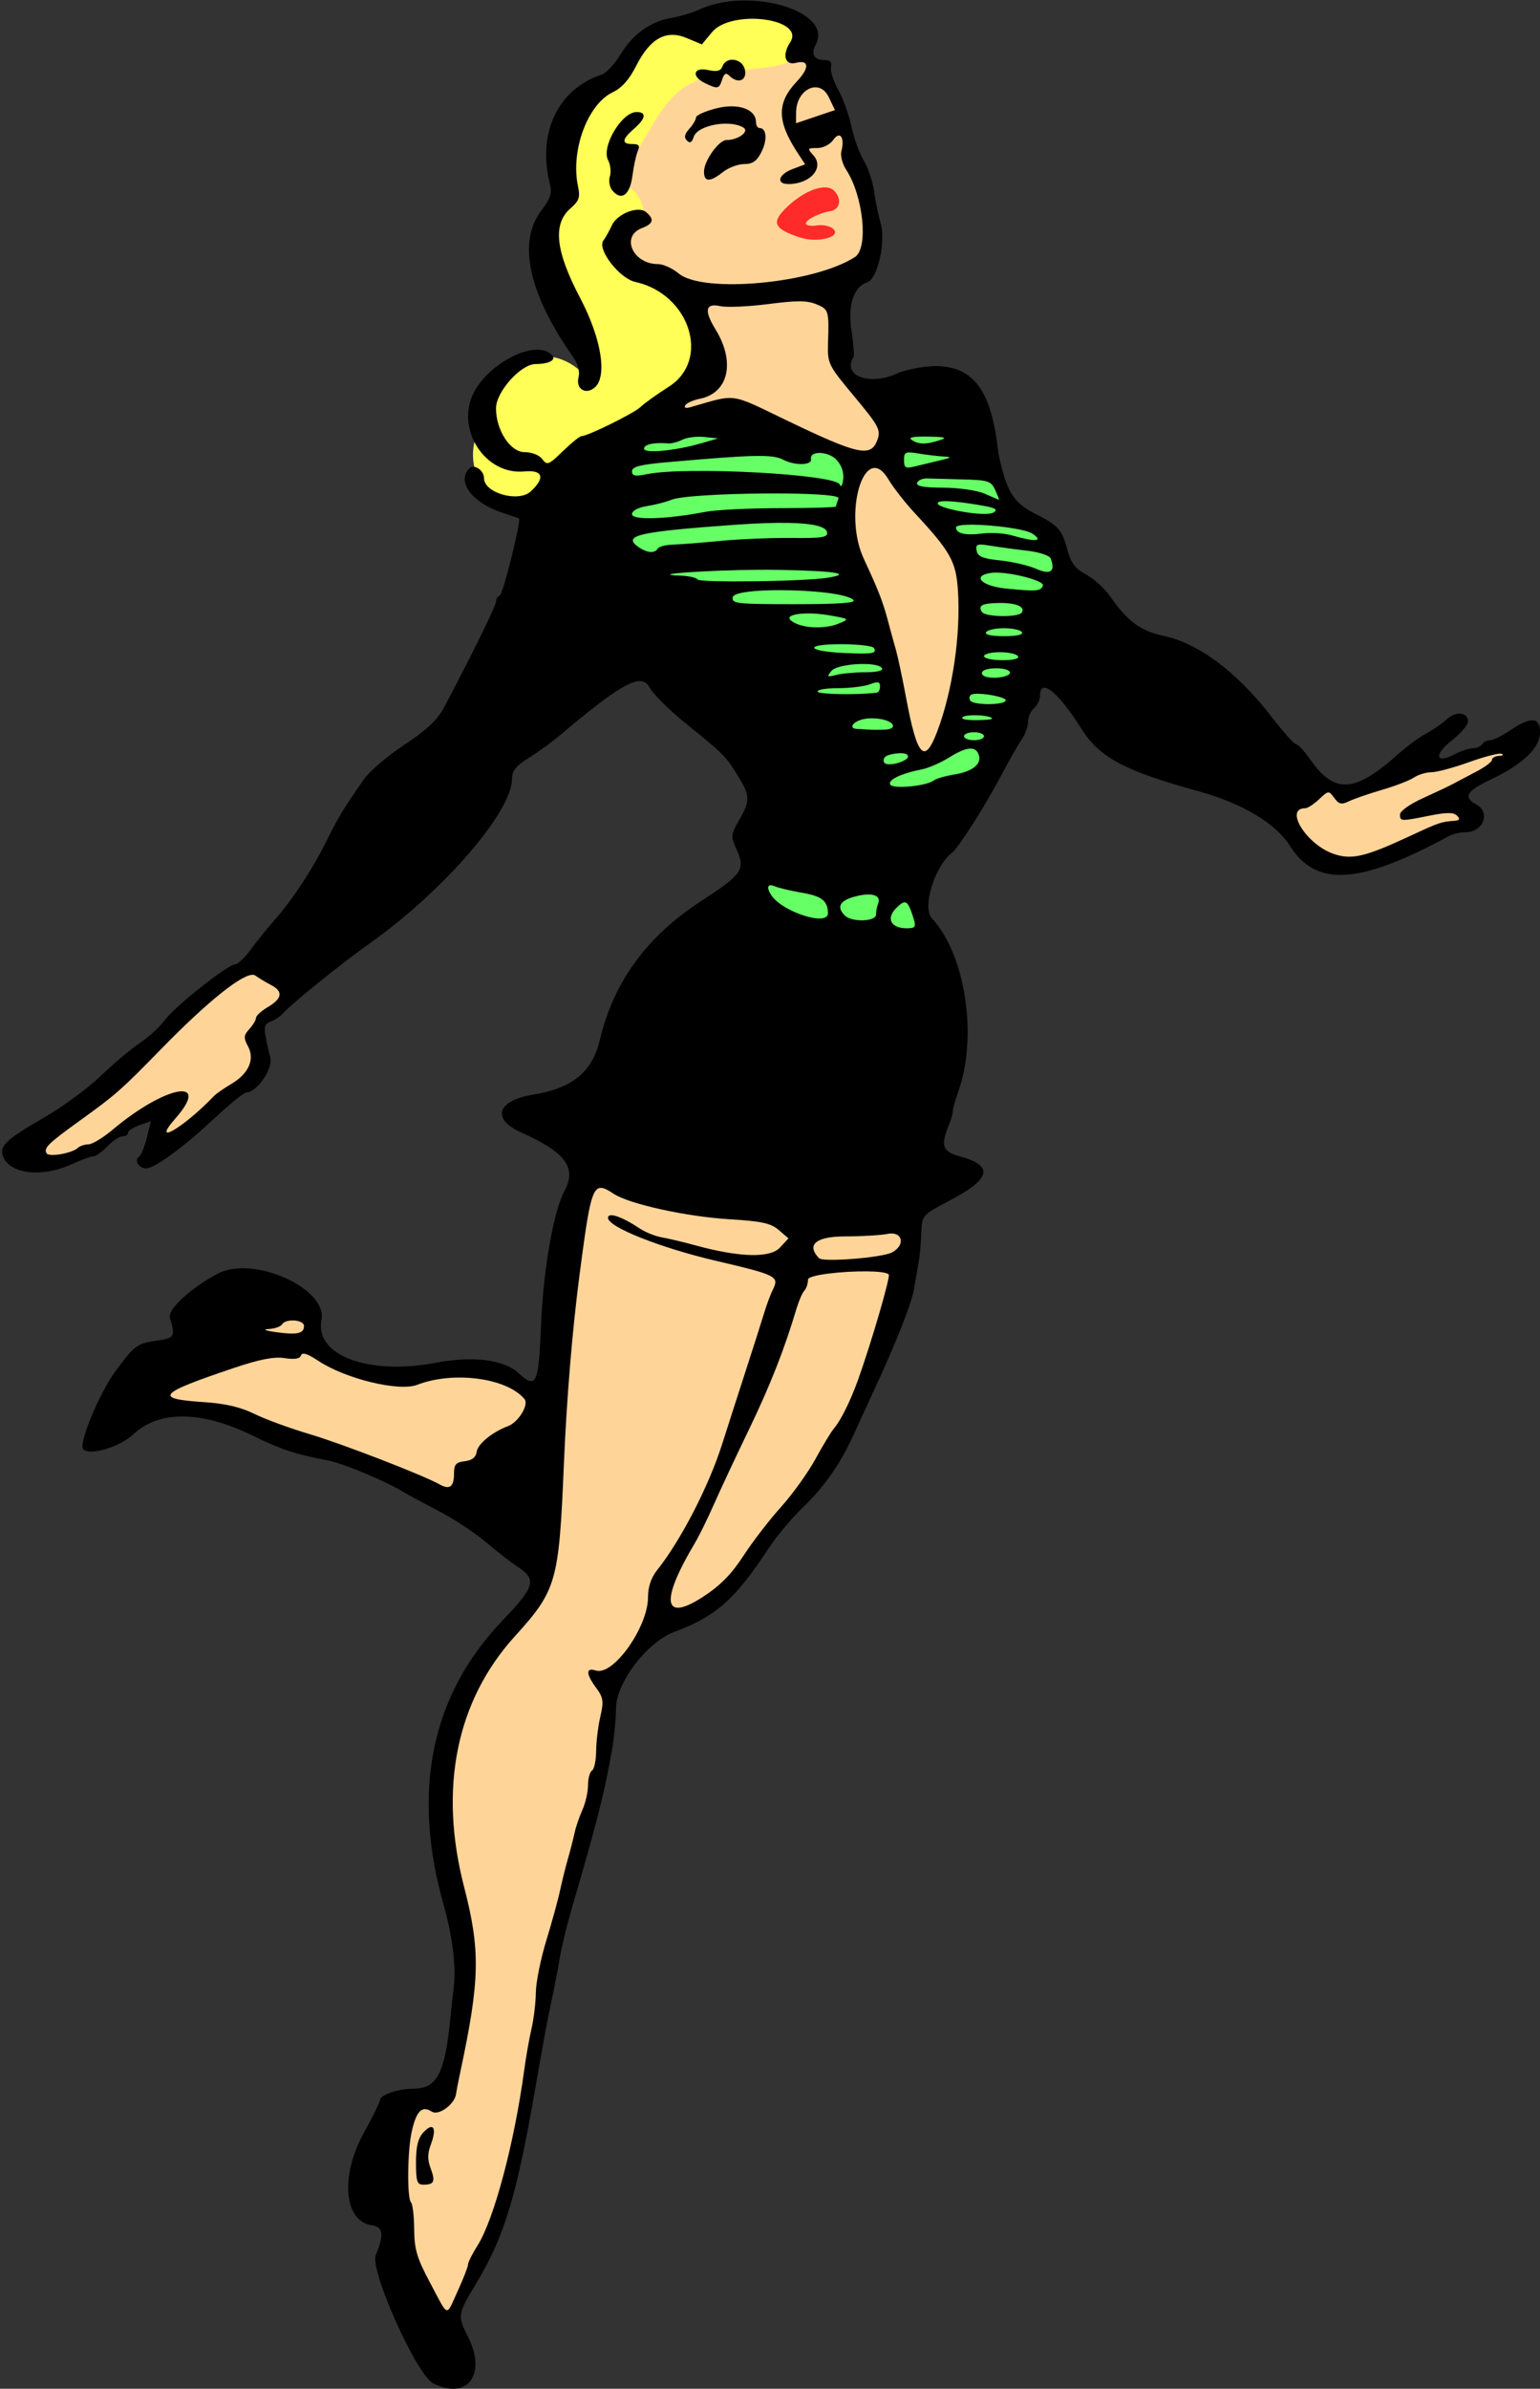
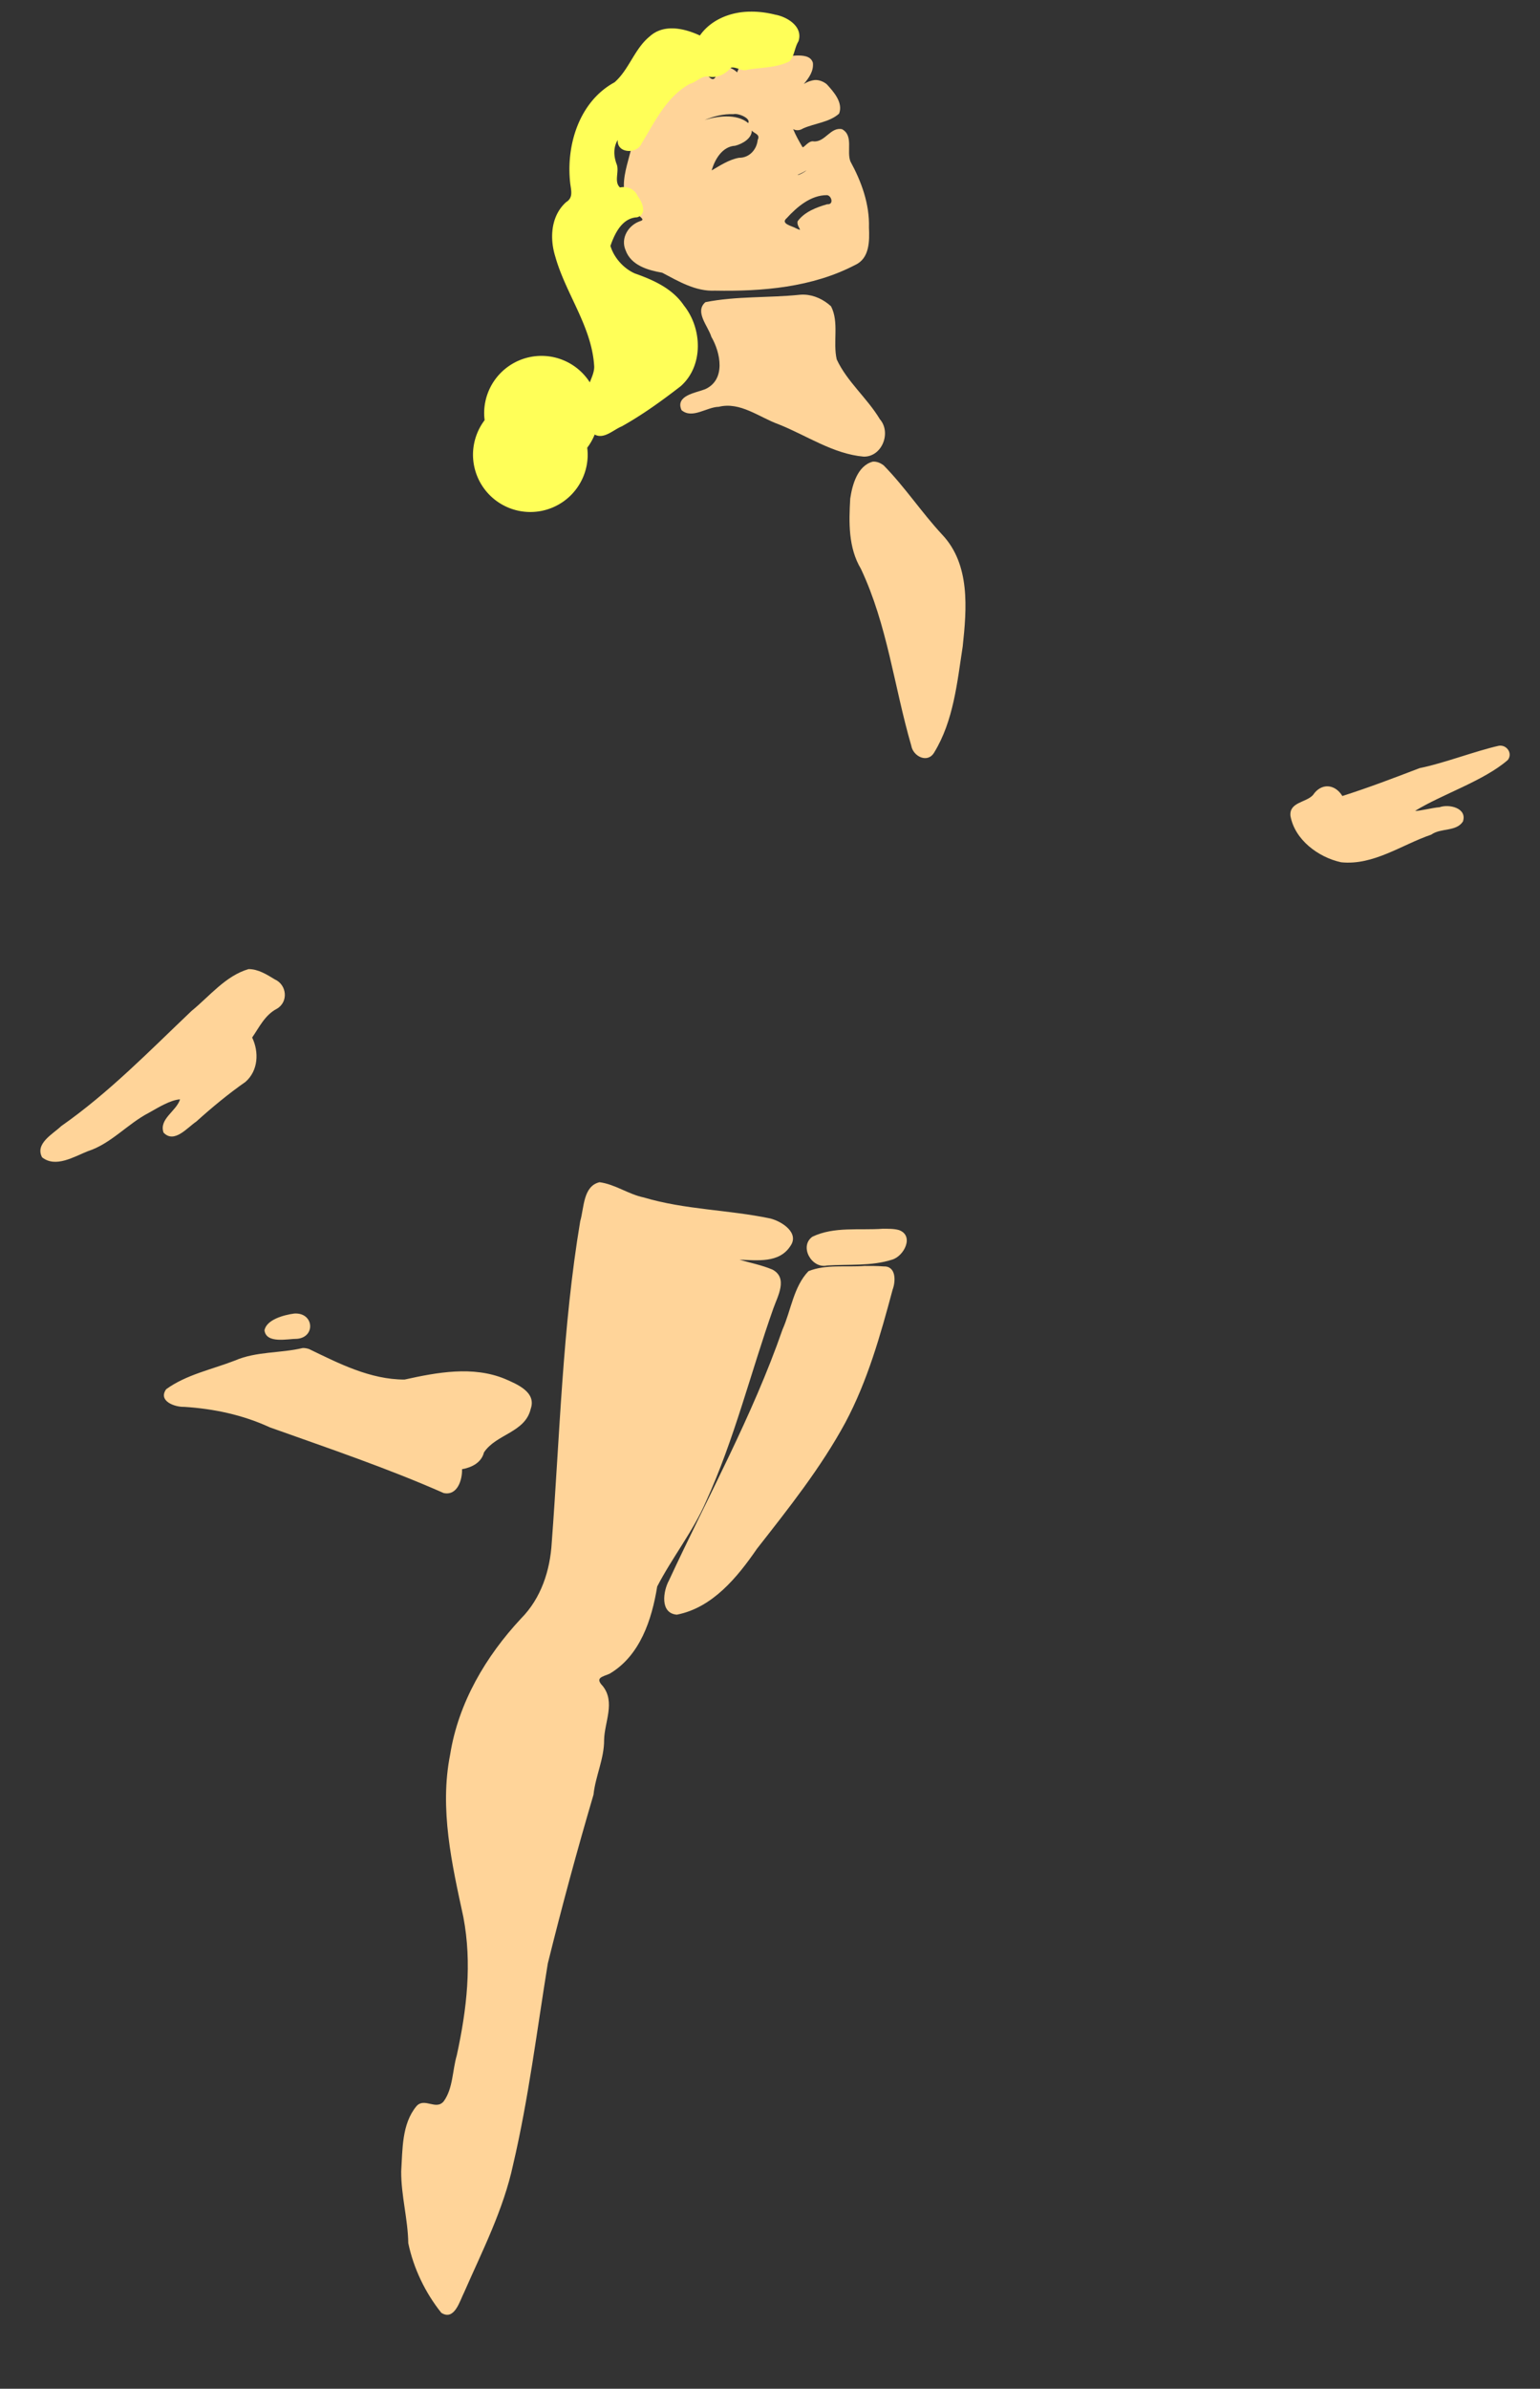
<svg xmlns="http://www.w3.org/2000/svg" height="597" viewBox="0 0 385 597" width="385" version="1.1">
  <rect x="0" y="0" width="385" height="597" fill="#333333" stroke="none" />
  <g>
-     <path d="m199.14 13.871c-4.29 0.149-8.46 1.322-12.69 1.789-1.28 0.131-1.91 1.688-2.17 2.434-1.36-1.371-4.05-2.202-4.96 0.092-0.42 1.109-0.81 2.35-2.11 0.986-2.72-2.457-5.88 0.248-8.21 1.9-5.06 4.473-8.62 10.476-11.32 16.594-0.79 3.23-2.03 6.605-1.64 9.949 1.21 1.823 2.77 3.514 3.32 5.715 0.2 0.771 2.18 1.523 0.7 1.928-2.97 1.003-4.98 4.262-3.66 7.289 1.37 3.804 5.63 4.997 9.15 5.611 4.11 2.161 8.35 4.717 13.19 4.481 11.89 0.218 24.33-0.823 35.04-6.416 3.63-1.638 3.61-5.985 3.46-9.362 0.17-5.856-1.87-11.459-4.64-16.523-0.99-2.562 0.83-6.444-2.08-8.045-2.88-0.627-4.21 3.254-7.09 3.049-1.32-0.3-2.55 1.838-2.83 1.388-0.79-1.354-1.67-2.875-2.31-4.459 0.7 0.38 1.59 0.404 2.49-0.175 2.92-1.293 6.57-1.522 8.99-3.692 1.07-2.741-1.34-5.457-3.09-7.357-0.81-0.663-1.88-1.09-2.93-1.047-1.04 0.114-1.97 0.466-2.78 0.986 1.3-1.581 2.48-3.218 2.25-5.302-0.52-1.759-2.57-1.833-4.08-1.813zm-15.22 14.621c1.49 0.07 3.75 1.274 3.13 2.262-2.95-2.493-8.02-1.668-10.88-0.762 2.26-0.93 4.71-1.56 7.17-1.455 0.17-0.04 0.37-0.055 0.58-0.045zm4.03 4.131c0.65 0.811 2.19 0.911 1.47 2.359-0.24 2.43-2.12 4.49-4.65 4.448-2.52 0.439-4.81 1.988-6.85 3.162 0.78-2.775 2.68-6 5.88-6.166 1.85-0.477 4.16-1.84 4.15-3.803zm13.67 9.957c-1.18 1.047-3.66 1.724-1.09 0.6 0.29-0.122 1.12-0.645 1.09-0.6zm5.12 6.191c1.14 0.079 1.82 2.429 0.05 2.274-2.73 0.79-5.66 1.905-7.38 4.248-0.37 1.453 1.8 2.816-0.48 1.728-0.88-0.539-3.92-1.087-2.25-2.501 2.57-2.809 6.02-5.768 10.06-5.749zm-5.63 24.868c-0.36-0.015-0.71-0.01-1.07 0.019-7.89 0.825-15.91 0.306-23.69 1.86-2.78 2.388 0.7 6.016 1.48 8.642 2.33 4.001 3.69 10.757-1.56 13.117-2.29 0.906-7.51 1.541-5.89 5.223 2.68 2.3 6.29-0.78 9.32-0.83 5.37-1.33 10.13 2.64 14.95 4.37 7 2.78 13.62 7.41 21.27 8.08 4.58 0.09 6.98-6.01 4.04-9.36-3.15-5.264-8.21-9.381-10.78-14.936-1-4.32 0.64-9.271-1.42-13.273-1.82-1.673-4.18-2.81-6.65-2.912zm17.06 41.741c-3.79 1.03-5.1 5.76-5.61 9.22-0.35 5.97-0.5 12.25 2.67 17.57 6.62 14.03 8.29 29.4 12.59 44.19 0.46 2.7 4.1 4.5 5.73 1.7 4.84-7.91 5.75-17.53 7.13-26.52 1.01-9.41 1.93-20.44-5.12-27.91-5.15-5.54-9.35-11.94-14.64-17.32-0.78-0.6-1.75-1.03-2.75-0.93zm156.9 70.97c-0.12 0-0.24 0.01-0.37 0.03-5.85 1.31-13.83 4.4-19.8 5.59-6.38 2.45-12.79 4.89-19.31 6.97-1.87-3.07-5.31-3.3-7.34-0.25-1.74 1.92-5.94 1.75-5.64 5.19 1.06 5.99 6.96 10.38 12.67 11.62 8.11 0.84 15.17-4.4 22.54-6.91 2.4-1.72 6.21-0.68 7.91-3.27 1.12-3.36-3.41-4.44-5.84-3.58-1.85 0.13-5.06 1-6.11 0.91 6.73-4.15 17.18-7.49 23.18-12.72 1.19-1.56-0.1-3.59-1.89-3.58zm-312.94 55.85c-5.743 1.68-9.74 6.78-14.252 10.46-10.502 9.98-20.635 20.42-32.563 28.77-2.072 1.98-6.614 4.35-4.8 7.8 3.396 2.73 8.011-0.17 11.439-1.52 5.791-1.86 9.958-6.86 15.281-9.61 2.371-1.33 5.376-3.2 7.776-3.35-0.891 2.95-5.321 4.89-4.125 8.31 2.676 2.83 5.928-1.25 8.179-2.75 3.926-3.54 7.994-6.91 12.311-9.93 3.197-2.8 3.41-7.45 1.664-11.08 1.772-2.55 3.162-5.61 6.162-7.18 2.956-1.7 2.531-6-0.5-7.35-1.988-1.2-4.162-2.6-6.572-2.57zm87.749 53.26c-4.13 0.97-3.85 6.45-4.82 9.72-4.44 26.55-5.1 53.52-7.12 80.31-0.4 6.98-2.65 13.94-7.67 19-8.84 9.47-15.67 21.08-17.73 34-2.71 13.59 0.44 27.42 3.3 40.62 2.2 11.54 0.87 23.01-1.64 34.54-1.11 3.76-0.92 8.22-3.24 11.47-1.93 2.42-4.83-1.02-6.84 1.25-3.7 4.44-3.47 10.83-3.82 16.32-0.03 6.03 1.68 11.89 1.77 17.92 1.32 6.31 4.25 12.4 8.26 17.41 3.29 2.09 4.61-2.98 5.7-5.1 4.58-10.45 9.84-20.7 12.25-31.94 3.88-16.56 5.94-33.49 8.67-50.25 3.5-14.15 7.31-28.23 11.43-42.21 0.48-4.64 2.68-8.94 2.65-13.72 0.09-4.38 2.85-9.38-0.32-13.4-2.04-2.13-0.16-2.29 1.71-3.11 7.62-4.51 10.55-13.55 11.88-21.79 3.74-7.24 8.92-13.7 12.19-21.22 7.1-15.52 11.2-32.33 16.86-48.31 1.05-3 3.72-7.56-0.23-9.67-2.64-1.12-5.49-1.67-8.24-2.47 4.4 0.12 9.89 0.92 12.69-3.38 2.4-3.34-2.16-6.23-5.02-6.93-10.44-2.19-21.29-2.17-31.6-5.25-3.85-0.79-7.19-3.31-11.07-3.81zm70.83 11.63c-5.83 0.43-12.19-0.61-17.61 1.99-3.37 2.41-0.18 8.05 3.65 7.2 5.4-0.37 11.09 0.21 16.28-1.47 2.98-0.86 5.61-6 1.69-7.4-1.3-0.36-2.67-0.3-4.01-0.32zm-4.55 9.29c-4.64 0.37-9.67-0.46-14.04 1.31-3.73 3.89-4.35 9.77-6.48 14.56-7.56 21.74-18.72 41.87-28.4 62.74-1.46 2.67-2.3 8.19 1.97 8.55 8.92-1.74 15.12-9.34 20.02-16.46 7.92-10.12 15.97-20.22 22.12-31.57 5.54-10.39 8.77-21.86 11.8-33.18 0.81-2.15 0.92-5.97-2.3-5.83-1.56-0.13-3.13-0.12-4.69-0.12zm-142.59 11.9c-2.539 0.33-6.975 1.51-7.447 4.21 0.446 3.41 5.854 2.09 8.217 2.1 4.645-0.47 4.106-6.63-0.77-6.31zm2.094 8.62c-5.577 1.33-11.573 0.8-16.975 3.14-5.732 2.23-12.124 3.5-17.15 7.16-2.085 2.97 2.18 4.48 4.504 4.4 7.389 0.47 14.667 2 21.408 5.12 14.592 5.21 29.313 10.17 43.465 16.42 3.48 0.73 4.67-3.35 4.6-5.96 2.43-0.43 4.84-1.63 5.48-4.2 3.04-4.59 10.3-4.94 11.68-10.86 1.49-4.21-3.43-6.19-6.45-7.51-8.02-3.3-16.93-1.63-25.09 0.17-8.579 0-16.358-4-23.876-7.63-0.516-0.16-1.053-0.28-1.596-0.25zm30.162 205.04c0.01 0 0.01 0.02 0.02 0.08 0.49 1.41 0.15 3.33 0 0.86 0.03 0.16-0.05-0.97-0.02-0.94z" fill="#ffd499" />
+     <path d="m199.14 13.871c-4.29 0.149-8.46 1.322-12.69 1.789-1.28 0.131-1.91 1.688-2.17 2.434-1.36-1.371-4.05-2.202-4.96 0.092-0.42 1.109-0.81 2.35-2.11 0.986-2.72-2.457-5.88 0.248-8.21 1.9-5.06 4.473-8.62 10.476-11.32 16.594-0.79 3.23-2.03 6.605-1.64 9.949 1.21 1.823 2.77 3.514 3.32 5.715 0.2 0.771 2.18 1.523 0.7 1.928-2.97 1.003-4.98 4.262-3.66 7.289 1.37 3.804 5.63 4.997 9.15 5.611 4.11 2.161 8.35 4.717 13.19 4.481 11.89 0.218 24.33-0.823 35.04-6.416 3.63-1.638 3.61-5.985 3.46-9.362 0.17-5.856-1.87-11.459-4.64-16.523-0.99-2.562 0.83-6.444-2.08-8.045-2.88-0.627-4.21 3.254-7.09 3.049-1.32-0.3-2.55 1.838-2.83 1.388-0.79-1.354-1.67-2.875-2.31-4.459 0.7 0.38 1.59 0.404 2.49-0.175 2.92-1.293 6.57-1.522 8.99-3.692 1.07-2.741-1.34-5.457-3.09-7.357-0.81-0.663-1.88-1.09-2.93-1.047-1.04 0.114-1.97 0.466-2.78 0.986 1.3-1.581 2.48-3.218 2.25-5.302-0.52-1.759-2.57-1.833-4.08-1.813zm-15.22 14.621c1.49 0.07 3.75 1.274 3.13 2.262-2.95-2.493-8.02-1.668-10.88-0.762 2.26-0.93 4.71-1.56 7.17-1.455 0.17-0.04 0.37-0.055 0.58-0.045zm4.03 4.131c0.65 0.811 2.19 0.911 1.47 2.359-0.24 2.43-2.12 4.49-4.65 4.448-2.52 0.439-4.81 1.988-6.85 3.162 0.78-2.775 2.68-6 5.88-6.166 1.85-0.477 4.16-1.84 4.15-3.803zm13.67 9.957c-1.18 1.047-3.66 1.724-1.09 0.6 0.29-0.122 1.12-0.645 1.09-0.6zm5.12 6.191c1.14 0.079 1.82 2.429 0.05 2.274-2.73 0.79-5.66 1.905-7.38 4.248-0.37 1.453 1.8 2.816-0.48 1.728-0.88-0.539-3.92-1.087-2.25-2.501 2.57-2.809 6.02-5.768 10.06-5.749zm-5.63 24.868c-0.36-0.015-0.71-0.01-1.07 0.019-7.89 0.825-15.91 0.306-23.69 1.86-2.78 2.388 0.7 6.016 1.48 8.642 2.33 4.001 3.69 10.757-1.56 13.117-2.29 0.906-7.51 1.541-5.89 5.223 2.68 2.3 6.29-0.78 9.32-0.83 5.37-1.33 10.13 2.64 14.95 4.37 7 2.78 13.62 7.41 21.27 8.08 4.58 0.09 6.98-6.01 4.04-9.36-3.15-5.264-8.21-9.381-10.78-14.936-1-4.32 0.64-9.271-1.42-13.273-1.82-1.673-4.18-2.81-6.65-2.912zm17.06 41.741c-3.79 1.03-5.1 5.76-5.61 9.22-0.35 5.97-0.5 12.25 2.67 17.57 6.62 14.03 8.29 29.4 12.59 44.19 0.46 2.7 4.1 4.5 5.73 1.7 4.84-7.91 5.75-17.53 7.13-26.52 1.01-9.41 1.93-20.44-5.12-27.91-5.15-5.54-9.35-11.94-14.64-17.32-0.78-0.6-1.75-1.03-2.75-0.93zm156.9 70.97c-0.12 0-0.24 0.01-0.37 0.03-5.85 1.31-13.83 4.4-19.8 5.59-6.38 2.45-12.79 4.89-19.31 6.97-1.87-3.07-5.31-3.3-7.34-0.25-1.74 1.92-5.94 1.75-5.64 5.19 1.06 5.99 6.96 10.38 12.67 11.62 8.11 0.84 15.17-4.4 22.54-6.91 2.4-1.72 6.21-0.68 7.91-3.27 1.12-3.36-3.41-4.44-5.84-3.58-1.85 0.13-5.06 1-6.11 0.91 6.73-4.15 17.18-7.49 23.18-12.72 1.19-1.56-0.1-3.59-1.89-3.58zm-312.94 55.85c-5.743 1.68-9.74 6.78-14.252 10.46-10.502 9.98-20.635 20.42-32.563 28.77-2.072 1.98-6.614 4.35-4.8 7.8 3.396 2.73 8.011-0.17 11.439-1.52 5.791-1.86 9.958-6.86 15.281-9.61 2.371-1.33 5.376-3.2 7.776-3.35-0.891 2.95-5.321 4.89-4.125 8.31 2.676 2.83 5.928-1.25 8.179-2.75 3.926-3.54 7.994-6.91 12.311-9.93 3.197-2.8 3.41-7.45 1.664-11.08 1.772-2.55 3.162-5.61 6.162-7.18 2.956-1.7 2.531-6-0.5-7.35-1.988-1.2-4.162-2.6-6.572-2.57zm87.749 53.26c-4.13 0.97-3.85 6.45-4.82 9.72-4.44 26.55-5.1 53.52-7.12 80.31-0.4 6.98-2.65 13.94-7.67 19-8.84 9.47-15.67 21.08-17.73 34-2.71 13.59 0.44 27.42 3.3 40.62 2.2 11.54 0.87 23.01-1.64 34.54-1.11 3.76-0.92 8.22-3.24 11.47-1.93 2.42-4.83-1.02-6.84 1.25-3.7 4.44-3.47 10.83-3.82 16.32-0.03 6.03 1.68 11.89 1.77 17.92 1.32 6.31 4.25 12.4 8.26 17.41 3.29 2.09 4.61-2.98 5.7-5.1 4.58-10.45 9.84-20.7 12.25-31.94 3.88-16.56 5.94-33.49 8.67-50.25 3.5-14.15 7.31-28.23 11.43-42.21 0.48-4.64 2.68-8.94 2.65-13.72 0.09-4.38 2.85-9.38-0.32-13.4-2.04-2.13-0.16-2.29 1.71-3.11 7.62-4.51 10.55-13.55 11.88-21.79 3.74-7.24 8.92-13.7 12.19-21.22 7.1-15.52 11.2-32.33 16.86-48.31 1.05-3 3.72-7.56-0.23-9.67-2.64-1.12-5.49-1.67-8.24-2.47 4.4 0.12 9.89 0.92 12.69-3.38 2.4-3.34-2.16-6.23-5.02-6.93-10.44-2.19-21.29-2.17-31.6-5.25-3.85-0.79-7.19-3.31-11.07-3.81zm70.83 11.63c-5.83 0.43-12.19-0.61-17.61 1.99-3.37 2.41-0.18 8.05 3.65 7.2 5.4-0.37 11.09 0.21 16.28-1.47 2.98-0.86 5.61-6 1.69-7.4-1.3-0.36-2.67-0.3-4.01-0.32zm-4.55 9.29c-4.64 0.37-9.67-0.46-14.04 1.31-3.73 3.89-4.35 9.77-6.48 14.56-7.56 21.74-18.72 41.87-28.4 62.74-1.46 2.67-2.3 8.19 1.97 8.55 8.92-1.74 15.12-9.34 20.02-16.46 7.92-10.12 15.97-20.22 22.12-31.57 5.54-10.39 8.77-21.86 11.8-33.18 0.81-2.15 0.92-5.97-2.3-5.83-1.56-0.13-3.13-0.12-4.69-0.12zm-142.59 11.9c-2.539 0.33-6.975 1.51-7.447 4.21 0.446 3.41 5.854 2.09 8.217 2.1 4.645-0.47 4.106-6.63-0.77-6.31zm2.094 8.62c-5.577 1.33-11.573 0.8-16.975 3.14-5.732 2.23-12.124 3.5-17.15 7.16-2.085 2.97 2.18 4.48 4.504 4.4 7.389 0.47 14.667 2 21.408 5.12 14.592 5.21 29.313 10.17 43.465 16.42 3.48 0.73 4.67-3.35 4.6-5.96 2.43-0.43 4.84-1.63 5.48-4.2 3.04-4.59 10.3-4.94 11.68-10.86 1.49-4.21-3.43-6.19-6.45-7.51-8.02-3.3-16.93-1.63-25.09 0.17-8.579 0-16.358-4-23.876-7.63-0.516-0.16-1.053-0.28-1.596-0.25zm30.162 205.04z" fill="#ffd499" />
    <path d="m187.67 2.912c-4.83-0.008-9.86 1.904-12.7 5.963-3.9-1.813-9.02-2.983-12.55 0.236-3.82 3.098-5.14 8.275-8.79 11.463-8.86 4.824-12.17 15.775-11.07 25.289 0.22 1.749 0.79 3.555-1.02 4.647-3.81 3.399-4.16 8.967-2.73 13.572 2.62 9.375 9.18 17.572 9.74 27.504 0.03 1.375-0.6 2.673-1.1 3.973a14.334 14.334 0 0 0 -12.07 -6.618 14.334 14.334 0 0 0 -14.34 14.339 14.334 14.334 0 0 0 0.12 1.72 14.334 14.334 0 0 0 -2.91 8.63 14.334 14.334 0 0 0 14.34 14.33 14.334 14.334 0 0 0 14.33 -14.33 14.334 14.334 0 0 0 -0.12 -1.73 14.334 14.334 0 0 0 1.87 -3.3c2.31 1.27 4.68-1.2 6.77-2.04 5.19-2.9 10.04-6.41 14.73-10.037 5.76-5.1 5.4-14.432 0.81-20.169-2.85-4.249-7.64-6.385-12.29-8.02-2.83-1.263-5.21-3.962-6.08-6.875 1.07-3.121 2.93-6.975 6.66-7.148 2.59-0.752 1.34-3.781 0.17-5.266-0.75-1.789-2.64-2.589-4.44-2.19-1.61-1.476-0.07-4.031-0.87-5.908-0.72-1.97-0.82-4.099 0.3-5.967-0.27 3.406 4.87 3.606 5.99 0.838 3.32-5.411 6.21-11.649 12.03-14.855 1.83-0.468 2.99-2.301 5.06-1.754 2.1 0.252 3.93-0.803 5.26-2.311 1.36-0.255 2.66 1.039 4.12 0.518 3.51-0.588 7.35-0.459 10.54-2.123 1.2-1.375 1.21-3.397 2.18-4.963 1.24-3.638-2.76-6.118-5.81-6.662-2-0.506-4.07-0.779-6.13-0.756z" fill="#ffff58" />
-     <path d="m236.11 102.88l-13.54 5.97 2.39 9.56 9.16 13.53 6.37 8.36 2.39 17.52-6.31 29.19-6.43 3.07-3.19-4.38-2.78-10.36-5.98-19.11-5.17-15.93-1.59-9.55 2.38-13.14-1.19-3.58-30.66-9.96-16.72 1.6-16.72 6.76-5.18 20.31 75.25 72.86 25.09-8.36 5.52-10.31 1.25-0.04 15.13-42.2-3.19-9.56-9.16-7.17-6.37-11.15-10.75-13.93zm-47.38 107.5l0.4 23.89 44.19 2.79-9.55-25.09-35.04-1.59z" fill-rule="evenodd" fill="#6f6" />
  </g>
-   <path d="m186.85 0.125c-4.09-0.068-8.29 0.587-11.85 2.189-1.92 0.866-5.08 1.826-7 2.133-5.23 0.834-9.77 4.044-12.8 9.041-1.48 2.454-3.6 4.759-4.7 5.123-11.11 3.677-16.27 14.649-12.98 27.571 0.53 2.07 0.04 3.533-2.17 6.423-6.03 7.918-3.23 20.777 8.01 36.739 1.19 1.692 1.64 3.506 1.26 5.045-0.7 2.794 1.79 4.349 4.01 2.506 3.28-2.726 1.74-12.291-3.63-22.491-6.13-11.654-6.86-18.424-2.4-22.304 2.17-1.885 2.49-2.792 1.92-5.432-1.94-8.971 2.36-20.648 8.71-23.637 2.2-1.035 4.09-3.166 5.77-6.494 3.52-6.965 7.51-9.186 12.66-7.035l3.81 1.594 2.52-3.039c4.84-5.86 23.47-3.458 19.55 2.521-2.07 3.164-1.3 5.854 1.47 5.129 3.3-0.862 3.4 1.272 0.22 4.629-5.09 5.387-5.04 9.927 0.22 17.949l1.83 2.785-3.14 1.184c-3.55 1.339-4.22 3.746-1.04 3.746 5.49 0 9.04-4.08 6.25-7.172-1.57-1.727-1.51-1.828 0.94-1.828 1.48 0 3.21-0.877 4.03-2.045 1.67-2.38 2.93-0.608 2.02 2.846-0.29 1.097 0.26 3.182 1.21 4.635 4.29 6.553 5.61 19.582 2.2 21.794-10.19 6.617-37.95 9.209-44.08 4.118-1.55-1.292-3.89-2.348-5.19-2.348-6.27 0-9.37-6.951-4.01-8.99 2.89-1.097 3.18-2.227 1.03-4.01-1.99-1.652-7.29 0.453-8.58 3.406-0.5 1.152-1.45 2.83-2.09 3.731-1.58 2.2 4.03 9.453 7.99 10.322 13.61 2.989 18.92 19.45 8.43 26.156-3.07 1.963-6.27 4.255-7.11 5.095-1.51 1.51-13.21 7.29-14.76 7.29-0.44 0-2.53 1.69-4.66 3.75-3.55 3.46-3.95 3.61-5.15 2-0.75-1.02-2.6-1.75-4.41-1.75-3.59 0-7.16-5.46-7.16-10.96 0-4.102 6.19-11.034 9.87-11.056 4.27-0.024 5.84-1.531 3.12-2.99-4.63-2.477-14.94 3.143-18.54 10.106-4.67 9.04 2.75 20.66 12.6 19.72 4.68-0.44 5.34 1.52 1.67 4.97-3.05 2.87-11.72 0.44-11.72-3.28 0-1.97-2.47-3.64-3.65-2.46-3.27 3.27 0.63 8.57 8.15 11.06 2.2 0.73 4.11 1.37 4.24 1.43 0.67 0.31-3.98 19.01-4.8 19.29-0.52 0.19-0.94 0.87-0.94 1.52 0 1.04-5.82 12.89-12.97 26.42-1.64 3.12-4.32 5.64-9.91 9.34-4.216 2.78-8.779 6.67-10.141 8.64-5.373 7.75-6.122 8.99-9.512 15.75-3.629 7.24-8.66 14.8-13.297 19.99-1.469 1.64-3.91 4.68-5.426 6.75s-3.285 3.76-3.932 3.76c-1.819 0-15.036 10.46-17.599 13.93-1.259 1.7-4.035 4.25-6.168 5.66s-6.549 5.13-9.815 8.27c-3.265 3.13-9.716 7.87-14.334 10.52-9.226 5.3-11.043 6.99-10.187 9.47 1.575 4.55 9.605 5.55 17.15 2.13 2.398-1.09 4.873-1.99 5.5-2 0.628-0.01 2.201-1.13 3.496-2.5 1.296-1.36 2.983-2.48 3.75-2.48 0.768 0 1.395-0.41 1.395-0.9 0-0.5 1.291-1.35 2.869-1.9l2.869-1-1.033 4.15c-0.568 2.28-1.468 4.44-1.998 4.79-1.26 0.83 0.018 2.86 1.803 2.86 2.149 0 9.278-5.21 16.99-12.41 3.85-3.59 7.478-6.54 8.062-6.56 2.7-0.08 6.701-5.88 6.006-8.72-1.835-7.49-1.829-8.27 0.071-8.99 1.024-0.38 2.311-1.21 2.861-1.83 2.287-2.58 14.554-12.49 22.08-17.83 18.21-12.92 35.38-32.76 35.41-40.9 0.01-2.13 0.95-3.32 4.26-5.39 2.34-1.46 5.83-3.99 7.75-5.62 15.57-13.16 20.44-15.74 22.42-11.91 0.81 1.56 4.75 5.5 8.77 8.75 9.81 7.94 10.15 8.28 13.18 13.14 3.2 5.15 3.24 6.31 0.41 11.24-2.09 3.63-2.14 4.07-0.69 7.2 2.34 5.09 1.5 6.34-8.65 12.92-13.75 8.91-22.02 20.23-25.51 34.91-1.88 7.91-6.92 12.01-16.65 13.57-8.99 1.44-10.5 6.08-3.07 9.41 11.26 5.04 14.05 8.85 10.85 14.78-2.66 4.95-5.23 19.6-5.78 32.99-0.63 15.35-1.17 16.52-5.72 12.36-3.66-3.35-11.4-4.29-20.77-2.51-16.702 3.17-30.178-1.91-28.419-10.7 1.578-7.89-17.012-16.24-25.871-11.62-6.702 3.5-12.663 8.98-12.027 11.07 1.396 4.59 1.133 5.09-2.973 5.66-5.234 0.73-5.817 1.15-10.607 7.64-4.087 5.53-9.344 18.25-8.075 19.54 1.669 1.7 9.124-0.53 12.528-3.74 6.356-5.99 16.972-5.92 29.535 0.2 7.505 3.66 10.862 4.78 19.119 6.35 3.919 0.75 14.532 5.2 19 7.97 0.82 0.51 4.64 2.56 8.48 4.56 3.85 1.99 9.25 5.54 12 7.88 2.76 2.35 6.24 5.05 7.73 6.02 5.08 3.28 4.63 4.97-3.58 13.56-17.92 18.75-22.82 42.75-14.61 71.51 2.01 7.06 3 14.88 2.47 19.5-0.28 2.48-0.72 6.52-0.97 9-1.32 13.21-3.36 17-9.13 17-3.79 0-8.39 1.55-8.39 2.84 0 0.48-1.832 4.21-4.07 8.27-5.945 10.79-4.932 22.08 2.07 23.04 2.811 0.39 3.053 2.31 0.941 7.46-1.539 3.76 10.229 30 14.379 32.06 8.56 4.26 13.45-2.32 8.68-11.67-2.67-5.23-2.61-5.62 1.91-13.1 7.26-12.05 10.25-21.97 15.16-50.4 2.01-11.59 2.78-15.76 3.92-21 0.6-2.75 1.47-7.29 1.94-10.1 0.47-2.8 1.77-8.2 2.88-12 6.36-21.67 8.3-29.28 10.15-39.83 0.57-3.27 1.04-8.05 1.04-10.63 0-6.37 7.76-16.56 14.55-19.09 10.44-3.88 15.16-8.06 23.57-20.84 2-3.03 5.74-7.53 8.33-10.01 5.67-5.43 9.63-11.1 13.11-18.77 1.43-3.15 3.43-7.53 4.46-9.73 5.98-12.84 9.83-22.55 10.51-26.5 0.42-2.48 0.96-5.62 1.2-7s0.51-4.49 0.6-6.91c0.17-4.4 0.2-4.43 7.09-8.05 10.38-5.44 11.12-8.74 2.46-11.07-4.24-1.14-4.78-2.66-2.72-7.66 0.64-1.54 1.1-3.12 1.02-3.5-0.07-0.37 0.55-2.62 1.39-5 4.91-13.83 1.79-34.27-6.62-43.33-2.5-2.71 0.8-13.23 5.18-16.48 1.43-1.06 8.28-11.83 11.89-18.69 2.08-3.95 4.5-8.21 5.38-9.47s1.6-3.25 1.6-4.44c0-1.18 0.68-2.72 1.5-3.4s1.5-2.09 1.5-3.12c0-4.61 4.53-1.01 10.3 8.19 4.53 7.22 10.76 10.56 29.2 15.64 11.14 3.08 19.4 8.01 23.02 13.73 6.52 10.32 17.36 9.64 39.72-2.5 0.95-0.52 2.77-0.94 4.05-0.94 4.55 0 6.48-4.98 2.71-7-3.28-1.76-2.32-3.35 3.75-6.22 7.96-3.77 12.25-7.87 12.25-11.72 0-3.87-2.27-4.04-7.4-0.56-2.03 1.38-4.32 2.5-5.09 2.5-0.76 0-1.67 0.45-2.01 1s-1.38 1-2.31 1.01c-0.93 0-3 0.69-4.61 1.53-4.74 2.47-5.18 0.1-0.64-3.49 2.23-1.77 4.06-3.87 4.06-4.67 0-2.41-2.96-2.76-5.3-0.62-1.21 1.1-3.55 2.72-5.2 3.59-1.65 0.86-4.8 3.18-7 5.15-10.81 9.65-15.79 9.99-21.81 1.48-1.55-2.19-3.2-3.98-3.66-3.98-0.47 0-3.19-3.04-6.06-6.75-8.74-11.34-18.32-18.51-27.17-20.36-5.6-1.17-9-3.68-13.25-9.81-1.36-1.98-4.07-4.45-6.02-5.49-2.7-1.46-3.8-2.89-4.63-6-1.41-5.26-2.27-6.24-8.06-9.17-5.56-2.82-7.19-5.47-9.22-15.04-1.77-15.394-5.72-25.944-24.62-20.38-7.09 3.618-14.63 1.158-11.63-3.797 0.23-0.387 0.01-3.298-0.49-6.471-1.01-6.412 0.5-11.084 3.95-12.179 2.57-0.813 4.7-10.33 3.32-14.813-0.54-1.781-1.26-5.28-1.6-7.773-0.33-2.493-1.51-6.01-2.6-7.815-1.1-1.805-2.48-5.614-3.07-8.466-0.59-2.853-2.08-6.986-3.3-9.186s-2.05-4.788-1.83-5.75c0.28-1.218-0.22-1.75-1.62-1.75-2.64 0-3.47-1.492-2.18-3.906 3.16-5.899-6.63-10.796-17.1-10.969zm-3.71 14.801c-1.06-0.021-2.09 0.501-2.53 1.654-0.45 1.179-1.37 1.412-3.61 0.92-3.68-0.809-4.23 1.599-0.75 3.279 3.2 1.541 3.53 1.471 4.28-0.881 0.49-1.528 0.97-1.8 1.77-1 2.13 2.13 4.46 1.303 3.94-1.398-0.31-1.626-1.73-2.548-3.1-2.574zm20.47 6.902c1.36-0.099 2.72 0.633 3.57 2.43l1.56 3.26-4.87 1.644-4.87 1.645 0.02-2.653c0.02-3.688 2.31-6.161 4.59-6.326zm-20.73 4.75c-1.19-0.001-2.49 0.163-3.85 0.512-2.77 0.708-5.03 1.729-5.03 2.269 0 0.541-0.75 1.818-1.68 2.836-1.19 1.324-1.36 2.161-0.6 2.93 0.77 0.769 1.26 0.507 1.71-0.916 0.93-2.93 9.08-4.436 12.45-2.301 1.54 0.975-1.37 3.092-4.25 3.092-1.93 0-5.63 5.192-5.63 7.904 0 2.631 1.47 2.66 4.73 0.096 1.39-1.1 3.8-2 5.33-2 2.12 0 3.16-0.741 4.32-3.051 1.5-3.007 1.26-5.949-0.49-5.949-0.49 0-0.89-0.664-0.89-1.477 0-2.45-2.55-3.941-6.12-3.945zm-23.73 1.422c-3.74 0-8.9 8.724-7.12 12.047 0.59 1.116 0.79 2.933 0.44 4.039s-0.08 2.684 0.61 3.506c2.25 2.721 4.38 1.195 5.02-3.604 0.32-2.468 0.93-5.276 1.35-6.238 0.59-1.354 0.29-1.75-1.34-1.75-2.78 0-2.66-1.157 0.39-3.812 2.96-2.574 3.21-4.188 0.65-4.188zm40.71 47.311c1.83 0.005 3.06 0.243 4.21 0.716 3.11 1.29 3.19 1.548 2.94 9.739-0.15 5.118 0.03 5.491 6.58 13.339 6.05 7.265 6.64 8.345 5.8 10.725-1.61 4.57-4.63 3.93-22.89-4.85-14.26-6.854-12.18-6.573-23.91-3.21-1.16 0.33-1.65 0.14-1.27-0.48 0.35-0.57 1.98-1.301 3.63-1.63 7.18-1.436 8.95-9.149 3.96-17.277-2.93-4.775-2.57-6.686 1.11-5.879 1.65 0.364 7.08 0.133 12.06-0.514 3.53-0.458 5.95-0.685 7.78-0.679zm32.14 33.809c4.25 0.06 4.93 0.26 3 0.88-3.5 1.12-5.26 1.12-7 0-1.06-0.69 0.11-0.94 4-0.88zm-57.42 0.03c0.52-0.01 1.03 0.01 1.5 0.06l3.42 0.36-4 1.16c-6.58 1.93-14.5 2.69-14.5 1.4 0-1.06 2.57-1.62 6-1.31 0.82 0.07 2.43-0.34 3.58-0.92 0.85-0.43 2.46-0.72 4-0.75zm52.49 3.94c0.56-0.05 1.4 0.06 2.68 0.27 2.06 0.34 4.87 0.67 6.25 0.74 2.04 0.11 1.85 0.28-1 0.96-1.92 0.46-4.74 1.13-6.25 1.5-2.38 0.58-2.75 0.37-2.75-1.57 0-1.28 0.13-1.82 1.07-1.9zm-22.06 0.11c1.39 0.03 3.11 0.62 4.15 1.74 1.22 1.31 1.84 3.15 1.64 4.84-0.19 1.56-0.55 2.12-0.86 1.32-0.99-2.58-38.39-4.59-48.19-2.6-2.99 0.61-3.75 0.46-3.75-0.72 0-1.14 2.03-1.66 8.75-2.26 21.5-1.91 26.45-2.02 29.03-0.64 2.82 1.51 7.28 1.44 6.97-0.11-0.22-1.1 0.86-1.61 2.26-1.57zm13.87 3.76c1 0.09 2.09 0.95 3.19 2.79 1.23 2.06 4.11 5.77 6.41 8.25 9.2 9.9 10.54 12.31 11.01 19.68 0.7 11-1.34 24.91-5.14 35.01-3.2 8.52-5.03 6.61-7.81-8.19-0.92-4.95-2.07-10.35-2.54-12-0.48-1.65-1.4-5.02-2.06-7.5-1.26-4.72-2.3-7.39-5.98-15.32-4.34-9.34-1.46-23.15 2.92-22.72zm12.95 2.61c1.2 0.04 5.25 0.15 9.01 0.25 6.24 0.17 6.94 0.4 7.98 2.68 0.62 1.38 1.03 2.46 0.91 2.42-0.13-0.05-1.74-0.74-3.59-1.55-1.87-0.81-6.45-1.47-10.31-1.49-4.89-0.01-6.83-0.37-6.56-1.2 0.22-0.65 1.37-1.15 2.56-1.11zm-41.1 3.76c9.96-0.09 19.25 0.29 18.89 1.22-0.34 0.89-0.62 1.8-0.62 2.03s-6.28 0.42-13.95 0.42-16.11 0.42-18.75 0.93c-9.56 1.85-18.3 2.13-18.3 0.58 0-0.86 1.47-1.66 3.75-2.03 2.06-0.33 4.81-1.04 6.1-1.57 2.31-0.94 12.93-1.49 22.88-1.58zm45.97 1.93c2.63 0.06 6.93 0.73 9.49 1.21 2.72 0.51 3.3 0.92 2.24 1.59-1.94 1.23-13.16-0.82-13.93-2.07-0.36-0.58 0.62-0.76 2.2-0.73zm-39.41 5.43c6 0.12 9.2 0.9 9.48 2.33 0.24 1.28-1.2 1.51-8.99 1.43-5.1-0.05-13.1 0.29-17.78 0.74-4.68 0.46-9.96 0.87-11.75 0.92s-3.51 0.49-3.81 0.99c-0.81 1.31-2.78 1.1-5-0.52-3.79-2.77 0.35-3.71 24.06-5.41 5.59-0.4 10.19-0.56 13.79-0.48zm45.64 0.44c5.08 0.01 13.49 1.05 15.26 2.29 2.75 1.92 0.68 2.08-5.19 0.39-1.92-0.55-5.24-0.77-7.37-0.48-4.2 0.56-6.63 0.01-6.63-1.5 0-0.49 1.62-0.7 3.93-0.7zm2.05 4.97c0.55-0.03 1.4 0.08 2.67 0.29 2.12 0.35 6.25 0.91 9.18 1.25 2.98 0.35 5.56 1.2 5.84 1.93 1.25 3.28-0.02 4.17-3.67 2.58-1.92-0.84-5.97-1.78-8.99-2.09-4.31-0.44-5.57-0.96-5.85-2.43-0.19-1.03-0.1-1.47 0.82-1.53zm-55.51 6.3c1.79-0.02 3.51-0.01 5.09 0.02 14.34 0.26 18.74 0.97 12.29 1.98-5.93 0.93-31.94 1.27-32.46 0.42-0.28-0.45-2.17-0.88-4.2-0.95-8.98-0.32 6.77-1.37 19.28-1.47zm59.91 0.71c4.32 0.12 11.72 2.08 11.34 3.22-0.47 1.43-1.56 1.52-9.22 0.76-6.17-0.61-8.66-3.21-3.75-3.91 0.46-0.07 1.02-0.09 1.63-0.07zm-54.61 4.38c7.82-0.01 16.99 0.87 18.57 2.45 0.75 0.75-3.6 1.06-14.71 1.06-14.49 0-15.75-0.14-15.44-1.75 0.23-1.19 5.5-1.75 11.58-1.76zm54.99 3.21c4.23-0.06 6.59 0.92 5.7 2.37-0.8 1.29-9.19 1.17-10-0.14-1-1.61 0.07-2.17 4.3-2.23zm-48.47 2.62c1.71-0.06 3.8 0.07 5.88 0.43 5.25 0.92 5.29 0.95 2.52 2.09-3.84 1.58-9.95 1.14-12.08-0.88-0.98-0.92 0.83-1.54 3.68-1.64zm49.71 3.68c2.14 0 4.16 0.45 4.5 1 0.38 0.62-1.34 1-4.5 1s-4.88-0.38-4.5-1c0.34-0.55 2.36-1 4.5-1zm-40.76 4c4.2 0 7.9 0.42 8.22 0.93 0.86 1.4-0.33 1.6-7.46 1.27-9.49-0.44-10.09-2.2-0.76-2.2zm39.7 2c2.17 0 4.22 0.45 4.56 1 0.38 0.61-1.16 1-3.94 1-2.51 0-4.56-0.45-4.56-1s1.77-1 3.94-1zm-33.5 2.95c2 0.06 3.66 0.4 4.06 1.05 0.38 0.61-1.24 1.01-4.19 1.01-2.65 0.01-5.93 0.31-7.31 0.68-2.24 0.59-2.36 0.49-1.13-1.02 0.97-1.17 5.24-1.82 8.57-1.72zm32.55 1.07c1.54-0.01 3.08 0.28 3.44 0.86 0.63 1.02-3.06 1.88-5.69 1.33-0.97-0.2-1.51-0.78-1.19-1.29 0.36-0.59 1.9-0.89 3.44-0.9zm-29.85 3.52c0.65-0.06 0.86 0.25 0.86 0.99 0 0.81-0.34 1.51-0.75 1.57-4.6 0.61-14.4 0.47-14.82-0.22-0.3-0.48 1.92-0.88 4.95-0.88 3.02 0 6.64-0.44 8.06-0.97 0.76-0.29 1.31-0.46 1.7-0.49zm25.63 2.85c2.76 0.08 7.09 1.03 6.65 1.74-0.72 1.17-8.15 1.12-8.88-0.06-0.31-0.51-0.21-1.16 0.24-1.43 0.33-0.21 1.07-0.28 1.99-0.25zm-1.18 5.36c2.05 0 4.41 0.34 4.41 0.86 0 0.22-1.91 0.38-4.25 0.37-2.55 0-3.74-0.33-2.98-0.82 0.45-0.28 1.58-0.41 2.82-0.41zm-25.67 0.77c5.42 0.02 7.2 2.77 3.03 2.85-3.61 0.07-2.67 0.03-6.82-0.21-2.42-0.14-0.41-2.66 3.79-2.64zm25.58 3.48c1.38 0 2.5 0.45 2.5 1s-1.12 1-2.5 1-2.5-0.45-2.5-1 1.12-1 2.5-1zm-0.82 4.09c0.97 0.01 1.6 0.49 1.96 1.42 0.91 2.36-1.36 4.27-5.95 5.03-2.3 0.38-4.64 1.04-5.19 1.48-1.8 1.43-10.21 2.25-10.94 1.07-0.71-1.15 2.71-2.8 7.94-3.82 1.65-0.33 4.68-1.65 6.73-2.93 2.43-1.52 4.21-2.27 5.45-2.25zm-17.99 1.16c1.23-0.06 2.31 0.13 2.31 0.81 0 1.22-5.21 2.72-5.96 1.51-0.31-0.51-0.11-1.21 0.44-1.56 0.6-0.37 1.98-0.69 3.21-0.76zm150.35 0.1c0.16-0.01 0.28 0.01 0.36 0.04 0.6 0.25 0.31 0.49-0.65 0.53-0.96 0.05-1.75 0.48-1.75 0.98 0 0.49-1.77 1.82-3.93 2.95-2.16 1.12-4.74 2.49-5.75 3.03-1 0.55-4.41 2.16-7.57 3.59-3.22 1.45-5.75 3.24-5.75 4.06 0 1.77 0.15 1.77 7.38 0.32 4.31-0.86 6.01-0.86 6.87 0 0.87 0.87 0.67 1.19-0.8 1.3-3.23 0.25-3.69 0.41-10.95 3.79-11.24 5.23-14.59 6.01-19.09 4.47-6.8-2.34-12.45-11.41-7.1-11.41 0.58 0 2.14-1.01 3.46-2.25 2.34-2.2 2.42-2.21 3.8-0.32 1.16 1.58 1.8 1.73 3.67 0.82 1.24-0.6 4.96-1.88 8.26-2.85 3.3-0.96 6.89-2.34 7.97-3.07 1.09-0.73 3.06-1.33 4.38-1.33 1.33 0 5.57-1.14 9.43-2.53 3.38-1.22 6.6-2.09 7.76-2.12zm-182.39 32.9c0.27-0.01 0.64 0.08 1.1 0.27 0.96 0.41 3.96 1.12 6.67 1.58 5.02 0.85 6.54 2.04 6.56 5.15 0.03 3.36-11.53-0.37-14.2-4.58-0.96-1.5-0.96-2.39-0.13-2.42zm24.86 2.31c1.71 0.11 2.54 0.86 2.05 2.15-0.31 0.8-0.56 2.09-0.56 2.87 0 1.78-6.07 1.95-7.8 0.22-2.1-2.1-1.3-3.68 2.37-4.69 1.57-0.44 2.92-0.61 3.94-0.55zm8.59 1.96c0.87-0.05 1.43 1.22 2.35 4.23 0.58 1.91 0.31 2.25-1.76 2.25-3.98 0-5.25-2.44-2.62-5.07 0.88-0.88 1.51-1.38 2.03-1.41zm-162.72 18.12c0.181 0.03 0.334 0.09 0.461 0.18 0.912 0.66 2.672 1.71 3.91 2.35 3.07 1.57 2.824 3.38-0.75 5.49-1.65 0.97-3 2.2-3 2.73 0 0.52-0.749 1.78-1.664 2.79-1.433 1.58-1.48 2.19-0.336 4.32 1.759 3.29 0.168 6.84-4.23 9.44-1.799 1.06-3.72 2.4-4.27 2.97-7.624 7.98-15.991 12.83-9.633 5.59 9.125-10.39-2.485-8.29-15.711 2.84-2.389 2.01-5.113 3.66-6.051 3.66-0.937 0-2.133 0.4-2.656 0.89-1.421 1.34-7.18 2.35-7.787 1.37-0.82-1.32 0.274-2.4 8.338-8.22 8.993-6.48 10.262-7.6 20.379-17.96 11.611-11.88 20.289-18.82 23-18.44zm86.931 53.24c0.82 0.04 1.82 0.63 3.13 1.49 3.89 2.55 18.16 5.69 28.79 6.34 8.17 0.49 10.48 0.99 12.46 2.7l2.43 2.09-2.16 2.32c-2.46 2.63-10.04 2.44-20.96-0.54-3.02-0.83-6.85-1.74-8.5-2.03-1.65-0.28-4.12-1.27-5.5-2.18-4.56-3.04-8-4.2-8-2.7 0 2.29 13.03 7.47 27.05 10.75 15.08 3.53 15.78 3.88 14.2 7.11-0.62 1.25-1.59 3.85-2.17 5.77s-2.58 8.22-4.46 14-4.61 14.28-6.08 18.9c-3.35 10.55-10.33 24.07-16.29 31.55-1.47 1.84-2.25 4.18-2.25 6.72 0 7.49-8.68 19.7-13.02 18.33-2.57-0.82-2.54 0.82 0.07 4.35 1.78 2.42 1.92 3.33 1.02 7.21-0.56 2.44-1.03 6.33-1.04 8.63-0.02 2.31-0.48 4.47-1.03 4.81s-1 1.99-1 3.66-0.63 4.46-1.41 6.19c-0.77 1.73-1.64 4.27-1.93 5.65s-1.04 4.3-1.67 6.5-1.52 5.8-1.99 8c-0.46 2.2-2 7.8-3.42 12.45s-2.6 10.5-2.62 13c-0.03 2.5-0.51 6.57-1.08 9.05-0.58 2.48-1.41 7.2-1.85 10.5-2.46 18.14-7.52 37.14-11.63 43.67-1.32 2.08-2.4 4.24-2.4 4.78 0 0.55-1.14 3.48-2.53 6.52-3.06 6.7-2.21 6.94-6.93-1.91-3.31-6.21-3.96-8.41-4-13.41-0.02-3.29-0.38-6.32-0.79-6.73-1.03-1.04-0.9-13.07 0.2-17.79 1.18-5.13 2.53-6.44 5.02-4.88 1.78 1.11 5.89-2.02 6.07-4.63 0.03-0.34 0.48-2.64 1-5.12 4.96-23.27 5.1-30.43 0.96-46.5-6.34-24.58-1.92-46.4 12.66-62.5 10.52-11.62 11.07-13.54 12.31-43.09 0.67-16.06 2.09-33.32 3.86-46.91 2.28-17.44 3.03-22.25 5.48-22.12zm72.23 11.4c3.17-0.22 3.72 2.98 0.47 4.72-2.5 1.33-17.25 2.5-18.26 1.45-3.26-3.39-0.76-5.45 6.63-5.45 4.05 0 8.78-0.28 10.5-0.62 0.23-0.05 0.45-0.08 0.66-0.1zm-5.76 9.46c2.73 0.03 4.89 0.26 5.4 0.77 0.49 0.49-4.32 16.98-7.68 26.36-1.9 5.28-4.29 10.1-6.02 12.13-0.7 0.82-2.78 4.27-4.63 7.65-1.84 3.38-5.72 8.78-8.62 12s-7.14 8.72-9.41 12.23c-2.99 4.59-5.81 7.45-10.13 10.24-9.95 6.43-10.69 1.11-1.89-13.62 0.98-1.65 3.08-5.92 4.66-9.5s5.52-12 8.77-18.72c5.29-10.98 8.86-20.03 11.91-30.28 0.58-1.92 1.45-3.93 1.95-4.45s0.91-1.76 0.91-2.75c0-1.2 8.77-2.13 14.78-2.06zm-143.18 12.28c1.257 0.09 2.395 0.57 2.395 1.37 0 1.91-1.704 2.28-7 1.54-2.724-0.38-3.437-0.69-1.809-0.78 1.48-0.08 2.969-0.6 3.309-1.15 0.474-0.77 1.849-1.07 3.105-0.98zm2.422 8.3c0.696 0.07 1.85 0.65 3.555 1.78 6.83 4.52 20.169 7.75 24.728 5.99 9.07-3.5 22.43-1.72 26.81 3.56 1.17 1.41-1.5 5.79-4.12 6.77-3.84 1.43-7.53 4.43-7.81 6.35-0.22 1.45-1.16 2.21-3 2.42-2.23 0.26-2.69 0.8-2.69 3.22 0 3.14-1.11 3.97-3.5 2.62-4.08-2.31-24.55-10.23-32.5-12.58-4.95-1.47-11.206-3.76-13.904-5.09-3.385-1.68-7.255-2.59-12.485-2.93-12.824-0.84-11.719-2.13 7.34-8.54 6.468-2.18 10.096-2.88 12.717-2.47 2.469 0.39 3.801 0.17 4.08-0.67 0.108-0.32 0.362-0.47 0.779-0.43zm31.683 193.28c-0.44 0.06-1.06 0.47-1.82 1.28-1.38 1.49-1.89 3.52-1.89 7.58 0 4.71 0.28 5.54 1.83 5.54 2.72 0 3.07-0.79 1.84-4.06-0.83-2.19-0.81-3.74 0.08-6.09 1.05-2.78 0.93-4.37-0.04-4.25z" />
-   <path fill="#ff2a2a" d="m200 59.348c-6.614-2.179-7.283-3.745-3.25-7.608 4.435-4.248 9.742-6.105 11.74-4.107 2.071 2.071 1.55 4.755-1.002 5.157-2.896 0.456-6.491 2.396-5.978 3.227 0.243 0.393 1.465 0.54 2.716 0.326 1.251-0.214 2.949 0.071 3.774 0.634 2.986 2.038-3.329 3.91-8 2.372z" />
</svg>